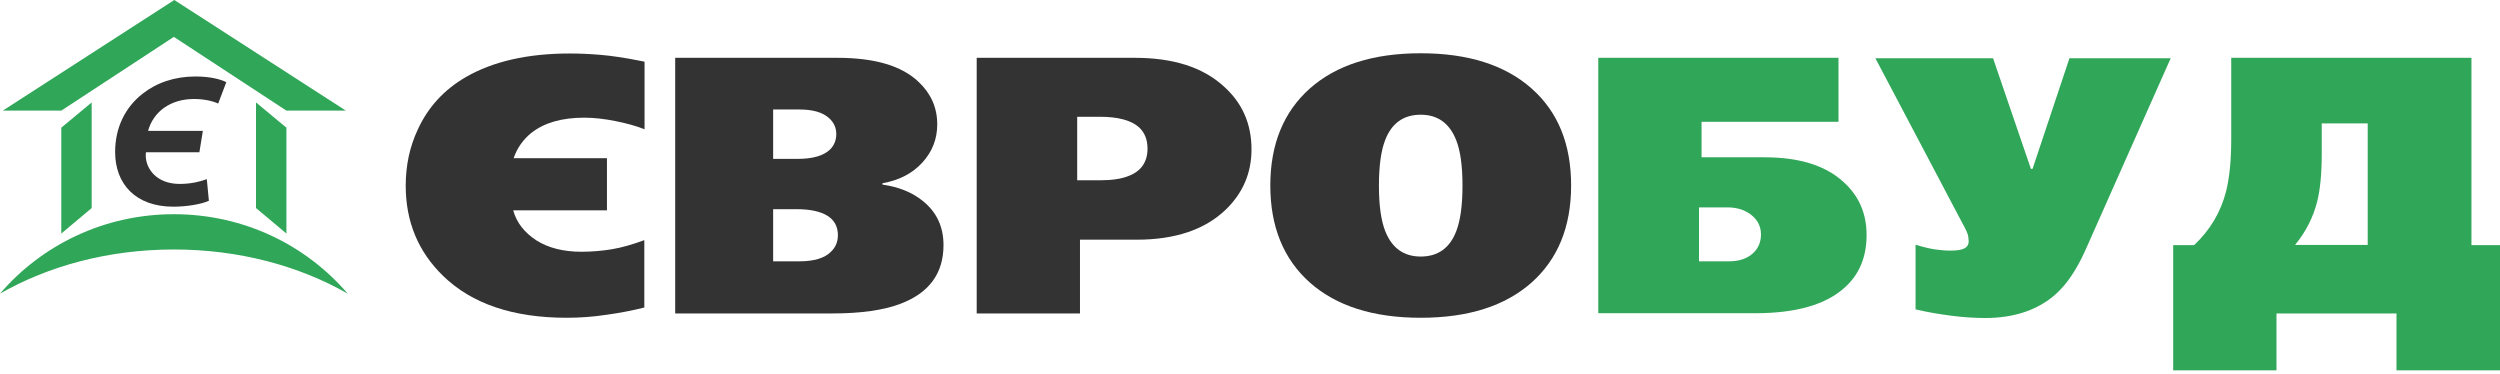
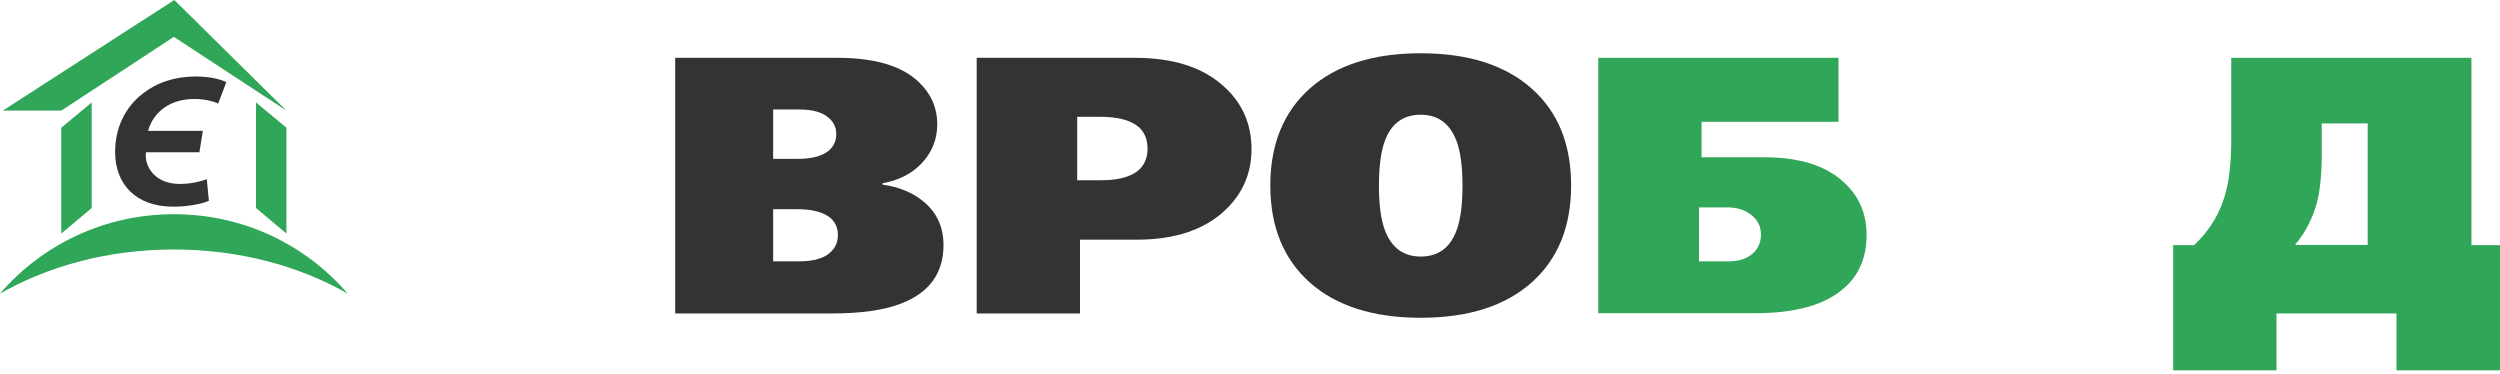
<svg xmlns="http://www.w3.org/2000/svg" width="354" height="53" viewBox="0 0 354 53" fill="none">
  <path d="M49.233 41.58C43.317 34.682 34.509 30.331 24.617 30.331C14.724 30.331 5.883 34.714 0 41.58C6.869 37.647 15.381 35.327 24.617 35.327C33.852 35.327 42.364 37.647 49.233 41.58Z" fill="#30A658" />
  <path d="M8.677 18.082L12.982 14.505V29.46L8.677 33.07V18.082Z" fill="#30A658" />
  <path d="M40.557 18.082L36.251 14.505V29.46L40.557 33.07V18.082Z" fill="#30A658" />
-   <path d="M0.394 15.665H8.677L24.617 5.222L40.557 15.665H48.97L24.682 0L0.394 15.665Z" fill="#30A658" />
+   <path d="M0.394 15.665H8.677L24.617 5.222L40.557 15.665L24.682 0L0.394 15.665Z" fill="#30A658" />
  <path d="M30.894 14.666C30.171 14.311 28.791 13.989 27.345 14.021C24.189 14.053 21.724 15.762 20.968 18.534H28.725L28.232 21.563H20.673C20.64 21.725 20.64 21.886 20.64 22.079C20.673 23.916 22.184 26.044 25.438 26.044C27.049 26.044 28.331 25.721 29.284 25.367L29.579 28.429C28.561 28.912 26.424 29.267 24.551 29.267C19.128 29.267 16.302 25.979 16.302 21.531C16.302 18.082 17.715 15.214 20.18 13.28C22.184 11.7 24.748 10.83 27.673 10.83C29.908 10.83 31.354 11.281 32.044 11.636L30.894 14.666Z" fill="#333333" />
-   <path d="M91.236 43.545C89.56 43.964 87.752 44.319 85.846 44.577C83.94 44.867 82.066 44.996 80.259 44.996C72.667 44.996 66.817 43.029 62.741 39.065C59.224 35.648 57.45 31.394 57.45 26.301C57.45 23.432 58.008 20.789 59.159 18.34C60.605 15.181 62.873 12.699 65.995 10.894C69.807 8.702 74.704 7.574 80.686 7.574C82.066 7.574 83.513 7.638 85.024 7.767C86.536 7.896 88.344 8.154 90.447 8.573L91.269 8.734V18.307C90.151 17.856 88.771 17.469 87.161 17.147C85.55 16.825 84.071 16.663 82.724 16.663C79.569 16.663 77.071 17.372 75.23 18.823C74.08 19.758 73.225 20.95 72.732 22.401H85.945V29.782H72.667C73.16 31.555 74.277 32.941 75.953 34.037C77.629 35.1 79.766 35.648 82.329 35.648C83.808 35.648 85.254 35.519 86.635 35.294C88.015 35.068 89.56 34.617 91.236 34.004V43.545Z" fill="#333333" />
  <path d="M133.6 34.714C133.6 38.679 131.595 41.451 127.553 42.998C125.121 43.933 121.867 44.384 117.825 44.384H95.607V8.187H118.58C123.872 8.187 127.684 9.315 130.084 11.604C131.825 13.247 132.713 15.246 132.713 17.599C132.713 19.662 132.023 21.467 130.609 23.014C129.196 24.561 127.323 25.528 124.956 25.947V26.14C127.257 26.463 129.163 27.236 130.675 28.461C132.647 30.041 133.6 32.136 133.6 34.714ZM118.416 18.985C118.416 18.05 118.055 17.309 117.364 16.696C116.444 15.89 115.064 15.504 113.223 15.504H109.477V22.498H112.928C115.097 22.498 116.641 22.047 117.562 21.144C118.12 20.564 118.416 19.855 118.416 18.985ZM118.646 33.296C118.646 32.103 118.153 31.169 117.167 30.556C116.181 29.944 114.735 29.622 112.862 29.622H109.477V37.003H113.19C115.261 37.003 116.773 36.551 117.66 35.649C118.318 35.036 118.646 34.231 118.646 33.296Z" fill="#333333" />
  <path d="M177.213 21.144C177.213 24.497 175.997 27.333 173.565 29.686C170.607 32.522 166.401 33.941 160.945 33.941H152.925V44.384H138.3V8.187H160.682C166.105 8.187 170.279 9.508 173.237 12.184C175.899 14.537 177.213 17.534 177.213 21.144ZM162.489 21.048C162.489 19.726 162.062 18.727 161.241 17.986C160.123 17.019 158.283 16.535 155.719 16.535H152.531V25.528H155.752C157.428 25.528 158.743 25.335 159.729 24.948C161.569 24.271 162.489 22.949 162.489 21.048Z" fill="#333333" />
  <path d="M222.47 26.269C222.47 32.103 220.597 36.68 216.883 40C213.136 43.32 207.91 44.996 201.173 44.996C194.435 44.996 189.21 43.32 185.463 40C181.749 36.68 179.876 32.103 179.876 26.269C179.876 20.435 181.749 15.858 185.463 12.538C189.21 9.218 194.435 7.542 201.173 7.542C207.91 7.542 213.136 9.218 216.883 12.538C220.63 15.858 222.47 20.435 222.47 26.269ZM207.089 26.269C207.089 23.497 206.793 21.37 206.201 19.855C205.248 17.438 203.572 16.245 201.173 16.245C198.741 16.245 197.065 17.438 196.144 19.823C195.553 21.338 195.257 23.497 195.257 26.302C195.257 29.074 195.553 31.201 196.144 32.716C197.098 35.133 198.774 36.326 201.173 36.326C203.605 36.326 205.281 35.133 206.201 32.748C206.793 31.233 207.089 29.074 207.089 26.269Z" fill="#333333" />
  <path d="M264.309 33.296C264.309 36.358 263.29 38.84 261.252 40.677C258.59 43.127 254.35 44.352 248.533 44.352H226.315V8.187H260.332V17.244H240.941V22.273H249.847C254.777 22.273 258.491 23.433 261.022 25.754C263.224 27.72 264.309 30.234 264.309 33.296ZM249.354 33.199C249.354 32.168 248.96 31.297 248.204 30.621C247.284 29.783 246.068 29.364 244.556 29.364H240.579V37.003H244.819C246.199 37.003 247.317 36.648 248.138 35.939C248.927 35.262 249.354 34.327 249.354 33.199Z" fill="#30A658" />
-   <path d="M307.396 8.187L295.235 35.552C294.019 38.227 292.639 40.29 291.029 41.709C288.531 43.9 285.211 45.029 281.103 45.029C279.657 45.029 278.046 44.932 276.305 44.706C274.563 44.481 272.854 44.191 271.243 43.804V34.65C272.394 35.004 273.347 35.23 274.07 35.327C274.793 35.423 275.483 35.488 276.14 35.488C277.093 35.488 277.751 35.391 278.178 35.165C278.572 34.94 278.77 34.617 278.77 34.166C278.77 34.037 278.737 33.812 278.704 33.489C278.671 33.167 278.408 32.555 277.882 31.62L265.557 8.251H282.22L287.578 23.916H287.808L293.033 8.251H307.396V8.187Z" fill="#30A658" />
  <path d="M353.967 52.442H339.342V44.384H322.35V52.442H307.724V34.714H310.682C312.95 32.587 314.462 30.041 315.218 27.075C315.678 25.238 315.941 22.82 315.941 19.791V8.187H349.957V34.714H354V52.442H353.967ZM335.266 34.714V17.47H328.759V21.854C328.759 24.658 328.529 26.882 328.101 28.59C327.543 30.75 326.524 32.812 324.979 34.682H335.266V34.714Z" fill="#30A658" />
</svg>